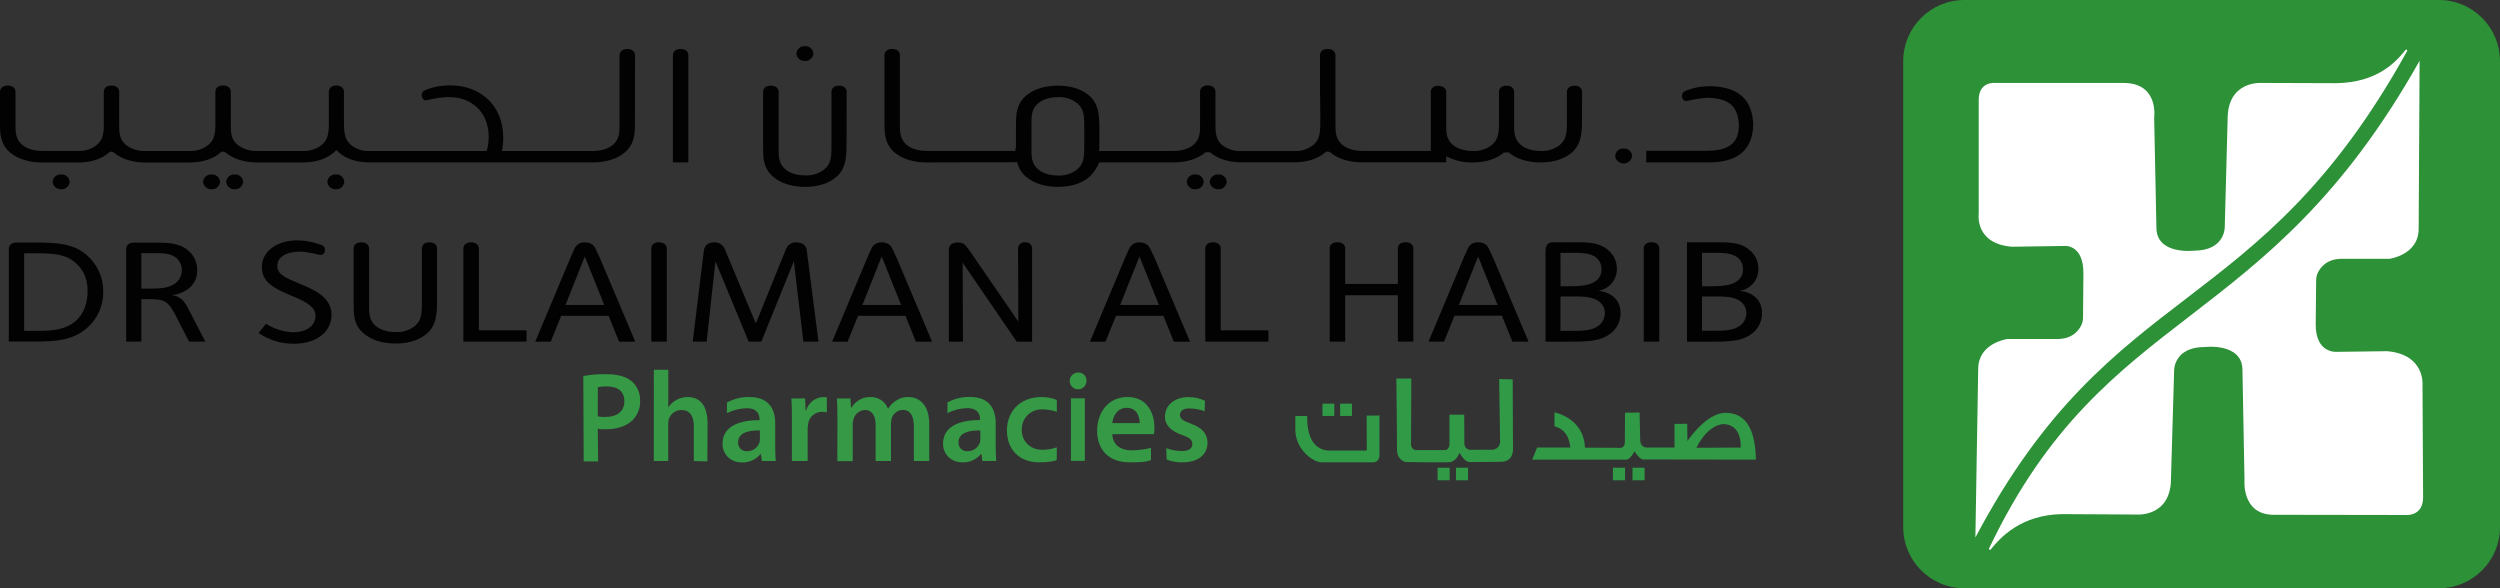
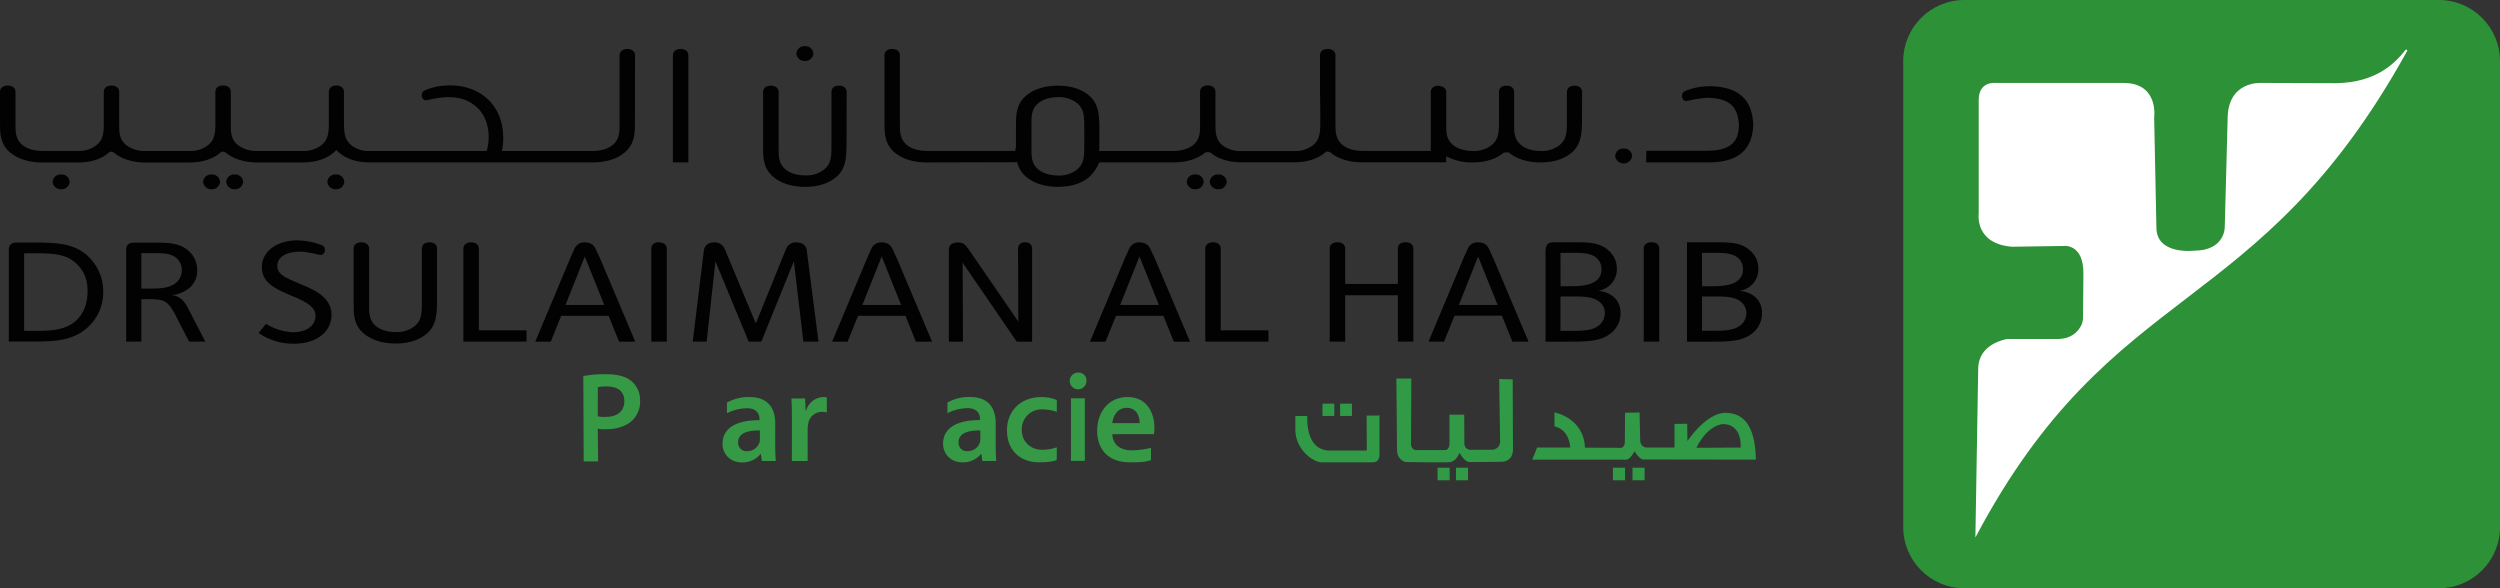
<svg xmlns="http://www.w3.org/2000/svg" width="272" height="64" viewBox="0 0 272 64" fill="none">
  <rect x="0" y="0" width="272" height="64" fill="#333333" stroke="none" />
  <g clipPath="url(#clip0_1102_41517)">
    <path d="M74.053 5.326C73.51 5.326 73.211 5.616 73.211 6.023V7.065V17.667H74.892V5.989C74.88 5.601 74.573 5.323 74.053 5.326ZM117.206 18.431C116.623 18.894 115.892 19.13 115.149 19.097C114.231 19.097 113.445 18.852 112.94 18.416C112.189 17.765 112.225 16.957 112.225 16.134V13.536C112.225 12.708 112.189 11.894 112.94 11.251C113.445 10.806 114.231 10.567 115.149 10.567C115.892 10.536 116.622 10.772 117.206 11.233C117.957 11.88 117.982 12.607 117.974 14.271V15.499C117.974 17.021 117.974 17.765 117.203 18.431H117.206ZM172.132 9.978C172.11 9.589 171.818 9.324 171.307 9.324C170.796 9.324 170.521 9.57 170.48 9.946V12.376C170.48 14.207 170.561 15.035 169.714 15.765C169.131 16.227 168.4 16.463 167.657 16.428C166.741 16.428 165.953 16.183 165.448 15.748C164.711 15.109 164.736 14.32 164.736 13.465V12.148V9.978C164.719 9.589 164.429 9.324 163.909 9.324C163.388 9.324 163.121 9.57 163.089 9.946V12.376C163.089 14.207 163.165 15.035 162.323 15.765C161.738 16.226 161.007 16.461 160.263 16.428C159.348 16.428 158.565 16.183 158.054 15.748C157.487 15.256 157.374 14.669 157.35 14.055V9.951C157.318 9.606 157.06 9.361 156.407 9.326C155.965 9.361 155.7 9.606 155.671 9.946V16.421H148.243C147.327 16.421 146.539 16.175 146.034 15.74C145.312 15.111 145.297 14.327 145.297 13.529C145.297 13.098 145.297 12.641 145.297 12.14V6.023C145.297 5.616 144.998 5.326 144.453 5.326C143.908 5.326 143.633 5.601 143.613 5.989V9.83L143.65 12.386C143.65 14.217 143.724 15.045 142.884 15.775C142.298 16.235 141.567 16.47 140.822 16.438H134.818C134.142 16.418 133.489 16.184 132.953 15.77C132.216 15.126 132.246 14.325 132.241 13.312V9.958C132.216 9.567 131.917 9.292 131.394 9.292C130.871 9.292 130.564 9.584 130.564 9.992V11.032V13.462V13.846C130.564 14.541 130.486 15.2 129.85 15.748C129.344 16.185 128.564 16.428 127.641 16.428H119.602C119.614 16.099 119.614 15.74 119.614 15.367V14.172C119.614 12.516 119.553 11.312 118.49 10.39C117.798 9.791 116.713 9.319 115.08 9.319C113.752 9.319 112.478 9.673 111.622 10.422C110.497 11.405 110.537 12.634 110.537 13.816V15.957L110.461 16.421H100.833C99.913 16.421 99.127 16.175 98.624 15.74C97.888 15.092 97.91 14.278 97.91 13.455V6.023C97.91 5.616 97.61 5.326 97.07 5.326C96.53 5.326 96.246 5.601 96.231 5.989V13.3C96.231 14.362 96.194 15.6 97.313 16.576C98.177 17.313 99.449 17.674 100.777 17.674L110.672 17.65C110.814 18.266 111.15 18.82 111.631 19.23C112.488 19.967 113.762 20.331 115.09 20.331C116.722 20.331 117.807 19.859 118.5 19.262C118.978 18.819 119.35 18.274 119.589 17.667H127.707C129.033 17.667 130.307 17.313 131.161 16.569H131.652C132.447 17.259 133.615 17.613 134.823 17.662H140.778C142.396 17.662 143.478 17.188 144.178 16.591C144.279 16.502 144.379 16.411 144.72 16.564C145.58 17.301 146.844 17.662 148.181 17.662H157.347V16.998C158.227 17.464 159.212 17.697 160.207 17.674C161.834 17.674 162.924 17.2 163.612 16.603L164.129 16.576C164.998 17.313 166.263 17.674 167.595 17.674C169.218 17.674 170.313 17.2 171.003 16.603C172.2 15.568 172.124 14.145 172.124 12.148L172.132 9.978ZM176.656 16.158C176.543 16.15 176.429 16.164 176.322 16.199C176.214 16.235 176.114 16.291 176.029 16.366C175.943 16.44 175.873 16.53 175.822 16.632C175.771 16.733 175.741 16.844 175.733 16.957C175.756 17.185 175.863 17.396 176.033 17.549C176.203 17.703 176.424 17.788 176.653 17.788C176.882 17.788 177.103 17.703 177.273 17.549C177.443 17.396 177.55 17.185 177.574 16.957C177.566 16.844 177.535 16.734 177.485 16.634C177.434 16.533 177.364 16.443 177.279 16.369C177.194 16.296 177.095 16.239 176.988 16.204C176.881 16.169 176.768 16.155 176.656 16.163V16.158ZM186.133 9.373C185.78 9.371 185.426 9.393 185.075 9.437C184.548 9.502 184.03 9.634 183.536 9.83L183.195 9.987C182.792 10.317 183.021 11.145 183.625 10.97C183.985 10.878 184.351 10.806 184.719 10.754C185.091 10.689 185.467 10.65 185.844 10.639C188.453 10.707 189.089 11.867 189.197 13.612C189.145 15.332 188.46 16.337 185.844 16.406H179.128L179.105 17.672H186.133C189.346 17.591 190.679 16.089 190.755 13.556C190.652 11 189.346 9.457 186.133 9.378V9.373ZM132.553 18.979C132.324 18.962 132.097 19.035 131.922 19.184C131.747 19.332 131.637 19.544 131.617 19.773C131.636 20.005 131.744 20.22 131.919 20.373C132.093 20.526 132.321 20.605 132.553 20.594C132.782 20.605 133.007 20.525 133.178 20.371C133.349 20.218 133.454 20.003 133.468 19.773C133.46 19.661 133.43 19.551 133.38 19.45C133.33 19.349 133.26 19.259 133.175 19.186C133.09 19.112 132.991 19.056 132.884 19.02C132.778 18.985 132.665 18.971 132.553 18.979ZM130.044 18.979C129.816 18.964 129.591 19.038 129.418 19.186C129.244 19.335 129.136 19.545 129.116 19.773C129.134 20.005 129.243 20.221 129.418 20.375C129.593 20.528 129.821 20.607 130.054 20.594C130.282 20.603 130.505 20.523 130.675 20.369C130.845 20.216 130.948 20.002 130.962 19.773C130.954 19.661 130.925 19.552 130.875 19.451C130.826 19.351 130.757 19.261 130.672 19.188C130.588 19.114 130.49 19.058 130.384 19.022C130.278 18.986 130.165 18.972 130.054 18.979H130.044ZM87.578 6.635C87.808 6.646 88.032 6.567 88.204 6.414C88.375 6.261 88.48 6.047 88.496 5.817C88.489 5.704 88.459 5.594 88.409 5.493C88.358 5.392 88.288 5.302 88.203 5.228C88.118 5.154 88.018 5.098 87.911 5.063C87.804 5.028 87.691 5.014 87.578 5.023C87.349 5.005 87.123 5.078 86.948 5.227C86.773 5.376 86.664 5.588 86.645 5.817C86.664 6.048 86.772 6.263 86.946 6.415C87.12 6.568 87.347 6.647 87.578 6.635ZM69.092 5.992C69.072 5.603 68.768 5.326 68.25 5.328C67.732 5.33 67.408 5.618 67.408 6.026V13.462C67.408 14.286 67.442 15.099 66.694 15.748C66.191 16.185 65.403 16.428 64.484 16.428H54.604C54.706 15.959 54.756 15.479 54.754 14.998C54.754 11.393 52.187 9.287 49.01 9.287C48.659 9.288 48.308 9.31 47.96 9.353C47.433 9.42 46.917 9.552 46.423 9.747L46.084 9.904C45.679 10.236 45.907 11.064 46.511 10.887C47.083 10.754 47.002 10.774 47.601 10.671C47.947 10.61 48.296 10.576 48.647 10.57H48.927C51.271 10.57 53.168 12.172 53.168 14.873C53.172 15.4 53.1 15.924 52.955 16.431H39.984C39.332 16.413 38.703 16.183 38.192 15.775C37.348 15.037 37.422 14.217 37.422 12.386V9.928C37.39 9.56 37.095 9.304 36.599 9.304C36.103 9.304 35.797 9.572 35.777 9.958V12.152C35.777 12.644 35.777 13.135 35.777 13.551C35.76 14.607 35.649 15.214 35.011 15.762C34.427 16.224 33.697 16.459 32.954 16.426H27.898C27.151 16.438 26.422 16.199 25.828 15.745C25.077 15.097 25.114 14.283 25.114 13.46V9.997C25.114 9.587 24.817 9.299 24.272 9.299C23.727 9.299 23.45 9.572 23.433 9.963V13.782C23.401 14.698 23.261 15.256 22.672 15.765C22.088 16.224 21.361 16.459 20.619 16.428H15.671C14.951 16.43 14.251 16.19 13.682 15.748C12.931 15.099 12.968 14.286 12.968 13.465V10C12.968 9.589 12.671 9.307 12.131 9.307C11.591 9.307 11.304 9.584 11.292 9.965V13.303V13.873C11.25 14.735 11.103 15.271 10.531 15.765C10.023 16.177 9.392 16.407 8.739 16.421H4.605C3.682 16.421 2.887 16.175 2.396 15.74C1.66 15.092 1.687 14.278 1.687 13.457V10C1.687 9.589 1.385 9.307 0.842 9.307C0.3 9.307 0.017 9.584 0 9.965V13.303C0 14.371 -0.039 15.603 1.08 16.576C1.949 17.313 3.216 17.679 4.544 17.679H8.739C10.192 17.62 11.179 17.188 11.824 16.618C11.927 16.522 12.026 16.431 12.372 16.583C13.197 17.296 14.402 17.657 15.668 17.682H20.563C22.193 17.682 23.278 17.21 23.973 16.613C24.078 16.517 24.176 16.424 24.527 16.578C25.359 17.298 26.582 17.655 27.866 17.677H32.893C34.52 17.677 35.605 17.203 36.3 16.605C36.404 16.516 36.502 16.419 36.592 16.315C36.686 16.418 36.786 16.515 36.892 16.605C37.535 17.168 38.524 17.613 39.974 17.669H55.223H64.534C65.864 17.669 67.135 17.316 67.992 16.571C69.116 15.588 69.082 14.359 69.082 13.295L69.092 5.992ZM25.546 18.979C25.317 18.962 25.09 19.035 24.914 19.183C24.739 19.332 24.629 19.544 24.608 19.773C24.627 20.005 24.736 20.221 24.911 20.374C25.086 20.527 25.314 20.606 25.546 20.594C25.775 20.604 25.999 20.523 26.169 20.37C26.339 20.216 26.443 20.002 26.457 19.773C26.449 19.661 26.42 19.552 26.37 19.451C26.32 19.35 26.251 19.261 26.166 19.187C26.081 19.113 25.983 19.057 25.877 19.021C25.77 18.985 25.658 18.971 25.546 18.979ZM23.03 18.979C22.801 18.962 22.574 19.035 22.398 19.183C22.223 19.332 22.113 19.544 22.092 19.773C22.111 20.004 22.219 20.219 22.393 20.372C22.567 20.525 22.794 20.605 23.025 20.594C23.255 20.605 23.479 20.525 23.651 20.371C23.822 20.218 23.926 20.003 23.941 19.773C23.933 19.661 23.903 19.551 23.853 19.45C23.802 19.349 23.733 19.259 23.648 19.186C23.562 19.112 23.464 19.056 23.357 19.02C23.25 18.985 23.137 18.971 23.025 18.979H23.03ZM6.66 18.979C6.431 18.962 6.205 19.036 6.03 19.184C5.855 19.333 5.745 19.544 5.724 19.773C5.743 20.005 5.851 20.22 6.026 20.373C6.201 20.526 6.428 20.605 6.66 20.594C6.889 20.605 7.114 20.525 7.285 20.371C7.457 20.218 7.561 20.003 7.575 19.773C7.568 19.661 7.538 19.551 7.487 19.45C7.437 19.349 7.367 19.259 7.282 19.186C7.197 19.112 7.098 19.056 6.992 19.02C6.885 18.985 6.772 18.971 6.66 18.979V18.979ZM92.114 9.97C92.09 9.584 91.8 9.319 91.285 9.319C90.769 9.319 90.497 9.565 90.465 9.946V15.035C90.465 16.861 90.541 17.692 89.696 18.419C89.112 18.884 88.378 19.12 87.632 19.085C86.714 19.085 85.928 18.839 85.423 18.404C84.686 17.753 84.713 16.945 84.713 16.121V11.059V10.014C84.713 9.609 84.412 9.319 83.869 9.319C83.326 9.319 83.042 9.589 83.025 9.98V15.957C83.025 17.028 82.99 18.259 84.112 19.23C84.969 19.967 86.245 20.331 87.573 20.331C89.203 20.331 90.288 19.859 90.983 19.262C92.178 18.225 92.107 16.817 92.107 14.804L92.114 9.97ZM36.545 18.979C36.317 18.962 36.091 19.036 35.917 19.185C35.743 19.333 35.634 19.545 35.615 19.773C35.633 20.004 35.74 20.219 35.913 20.373C36.087 20.526 36.314 20.605 36.545 20.594C36.775 20.605 37 20.525 37.171 20.372C37.342 20.218 37.445 20.003 37.459 19.773C37.451 19.661 37.421 19.551 37.371 19.45C37.321 19.349 37.252 19.26 37.167 19.186C37.082 19.112 36.983 19.056 36.877 19.02C36.77 18.985 36.657 18.971 36.545 18.979Z" fill="#020203" />
    <path d="M32.51 30.829C31.283 30.279 30.171 29.952 30.171 28.934C30.171 27.951 31.153 27.376 32.672 27.376C32.973 27.377 33.273 27.409 33.568 27.472C34.182 27.583 34.125 27.583 34.702 27.718C35.37 27.914 35.623 26.89 35.011 26.671C34.154 26.338 33.245 26.161 32.326 26.148C30.065 26.172 28.487 27.376 28.487 29.067C28.487 30.657 29.798 31.367 31.388 32.033C32.733 32.601 34.334 33.181 34.334 34.365C34.334 35.348 33.435 36.147 31.899 36.147C30.848 36.11 29.827 35.792 28.941 35.225L28.136 36.23C29.264 37.006 30.604 37.413 31.973 37.398C34.56 37.398 36.072 36.019 36.072 34.237C36.072 32.112 33.617 31.318 32.515 30.831L32.51 30.829ZM189.469 35.309C188.789 35.879 188.028 35.985 186.556 35.985H185.174V32.254H186.202C187.474 32.254 188.696 32.21 189.442 32.854C189.622 33.004 189.766 33.192 189.863 33.404C189.96 33.617 190.009 33.849 190.004 34.083C190.002 34.314 189.953 34.542 189.859 34.754C189.765 34.965 189.629 35.155 189.46 35.311L189.469 35.309ZM185.174 27.511H186.259C187.29 27.511 188.468 27.462 189.143 28.096C189.304 28.25 189.432 28.437 189.516 28.643C189.601 28.85 189.641 29.072 189.634 29.296C189.644 29.534 189.597 29.772 189.497 29.989C189.397 30.206 189.247 30.396 189.059 30.544C188.348 31.109 187.169 31.143 186.138 31.143H185.181L185.174 27.511ZM189.31 31.63C189.873 31.543 190.386 31.255 190.755 30.82C191.123 30.385 191.323 29.832 191.318 29.261C191.322 28.863 191.236 28.47 191.066 28.11C190.896 27.751 190.646 27.435 190.336 27.187C189.437 26.405 188.254 26.361 186.983 26.361H183.546V37.174H185.755C188.001 37.174 189.572 37.206 190.773 36.167C191.074 35.904 191.313 35.577 191.475 35.211C191.636 34.845 191.715 34.448 191.706 34.048C191.706 32.522 190.564 31.79 189.31 31.633V31.63ZM174.069 35.319C173.396 35.899 172.623 35.997 171.162 35.997H169.78V32.254H170.809C172.076 32.254 173.295 32.21 174.044 32.854C174.224 33.003 174.369 33.191 174.467 33.404C174.564 33.617 174.613 33.849 174.609 34.083C174.606 34.313 174.556 34.541 174.463 34.752C174.371 34.963 174.236 35.153 174.069 35.311V35.319ZM169.78 27.511H170.865C171.899 27.511 173.075 27.462 173.747 28.096C173.91 28.25 174.037 28.436 174.122 28.643C174.207 28.85 174.246 29.072 174.238 29.296C174.251 29.535 174.204 29.774 174.104 29.991C174.003 30.209 173.851 30.398 173.661 30.544C172.952 31.109 171.771 31.143 170.74 31.143H169.788L169.78 27.511ZM173.919 31.63C174.481 31.541 174.992 31.253 175.359 30.818C175.726 30.383 175.925 29.831 175.92 29.261C175.924 28.863 175.838 28.47 175.668 28.11C175.498 27.751 175.248 27.435 174.938 27.187C174.032 26.405 172.856 26.361 171.585 26.361H168.985C168.371 26.361 168.155 26.661 168.153 27.435V37.172H170.362C172.606 37.172 174.177 37.204 175.38 36.164C175.68 35.901 175.92 35.575 176.082 35.209C176.243 34.843 176.323 34.446 176.315 34.046C176.315 32.52 175.173 31.787 173.921 31.63H173.919ZM158.729 33.176L160.818 27.907L162.939 33.176H158.729ZM162.009 27.101C161.763 26.528 161.322 26.364 160.796 26.364C160.555 26.35 160.316 26.415 160.114 26.547C159.912 26.68 159.758 26.874 159.674 27.101L159.282 27.961L155.423 37.167H157.112L158.253 34.348H163.408L164.545 37.167H166.307L162.485 28.131L162.009 27.101ZM121.875 33.176L123.974 27.907L126.09 33.176H121.875ZM125.167 27.111C124.921 26.538 124.479 26.373 123.959 26.373C123.717 26.359 123.478 26.423 123.275 26.556C123.073 26.689 122.918 26.883 122.835 27.111L122.442 27.971L118.583 37.177H120.279L121.421 34.358H126.576L127.715 37.177H129.477L125.655 28.14L125.167 27.111ZM93.83 33.176L95.927 27.907L98.038 33.176H93.83ZM97.117 27.111C96.872 26.538 96.425 26.373 95.912 26.373C95.67 26.36 95.43 26.424 95.226 26.556C95.023 26.689 94.868 26.883 94.783 27.111L94.392 27.971L90.534 37.177H92.218L93.359 34.358H98.514L99.65 37.177H101.413L97.591 28.14L97.117 27.111ZM61.529 33.176L63.626 27.907L65.737 33.176H61.529ZM64.819 27.111C64.573 26.538 64.126 26.373 63.613 26.373C63.371 26.36 63.13 26.424 62.927 26.556C62.723 26.689 62.567 26.883 62.482 27.111L62.094 27.971L58.233 37.177H59.919L61.06 34.358H66.215L67.357 37.177H69.117L65.295 28.131L64.819 27.111ZM15.956 31.399H15.377V27.541H16.67C17.681 27.541 18.565 27.526 19.243 28.106C19.417 28.272 19.555 28.473 19.648 28.696C19.741 28.918 19.787 29.157 19.783 29.399C19.784 29.656 19.729 29.911 19.622 30.145C19.515 30.379 19.359 30.587 19.164 30.755C18.378 31.433 17.159 31.399 15.958 31.399H15.956ZM19.748 32.549C19.447 32.292 19.071 32.14 18.675 32.114C19.419 32.05 20.123 31.75 20.686 31.259C20.94 31.022 21.14 30.734 21.272 30.413C21.405 30.092 21.467 29.746 21.454 29.399C21.463 28.99 21.38 28.585 21.209 28.213C21.039 27.841 20.787 27.513 20.472 27.253C19.463 26.381 18.167 26.393 16.503 26.393H14.581C14.058 26.393 13.705 26.639 13.725 27.157V37.167H15.377V32.549H16.164C17.853 32.549 18.263 32.692 19.13 34.358L20.573 37.167H22.338L20.728 34.051C20.387 33.387 20.129 32.871 19.746 32.549H19.748ZM8.27 34.896C7.2 35.832 5.855 35.997 4.178 35.997H2.624V27.556H3.712C5.87 27.556 7.107 27.639 8.197 28.575C9.245 29.482 9.529 30.581 9.529 31.679C9.529 32.984 9.117 34.137 8.27 34.889V34.896ZM9.456 27.762C7.954 26.467 6.132 26.386 3.712 26.386H1.775C1.252 26.386 0.941 26.663 0.958 27.177V37.159H3.682C6.007 37.159 7.868 37.061 9.446 35.707C10.021 35.213 10.479 34.597 10.788 33.905C11.097 33.212 11.249 32.46 11.233 31.701C11.236 30.957 11.079 30.22 10.772 29.542C10.465 28.863 10.016 28.259 9.456 27.769V27.762ZM179.683 26.356C179.192 26.356 178.875 26.602 178.838 26.973V37.167H180.529V26.968C180.488 26.602 180.196 26.356 179.683 26.356V26.356ZM152.927 26.356C152.421 26.356 152.114 26.602 152.087 26.978V30.895H146.355V26.978C146.319 26.61 146.029 26.356 145.516 26.356C145.003 26.356 144.721 26.602 144.669 26.949V37.167H146.355V32.124H152.09V37.167H153.769V26.961C153.727 26.602 153.43 26.356 152.929 26.356H152.927ZM132.815 26.963C132.774 26.605 132.474 26.361 131.981 26.359C131.487 26.356 131.163 26.619 131.136 26.99V37.167H138.01V35.938H132.815V26.963ZM112.292 26.978C112.262 26.61 111.992 26.356 111.531 26.356C111.069 26.356 110.78 26.629 110.763 27.017V27.472L110.797 34.994L105.382 27.113C104.997 26.602 104.815 26.393 104.273 26.376C103.872 26.376 103.237 26.484 103.237 27.133V37.177H104.771L104.734 28.575L110.625 37.177H112.292V26.978ZM86.55 26.366C86.337 26.372 86.13 26.438 85.953 26.556C85.775 26.674 85.635 26.838 85.546 27.032L82.232 35.188L78.837 27.054C78.743 26.847 78.59 26.671 78.397 26.549C78.204 26.427 77.98 26.363 77.752 26.366C77.355 26.366 76.77 26.465 76.596 27.14L75.369 37.167H76.883L77.838 28.43L81.456 37.167H82.833L86.373 28.43L87.406 37.167H89.051L87.762 27.133C87.61 26.465 87.026 26.366 86.535 26.366H86.55ZM72.543 26.976C72.511 26.632 72.254 26.386 71.601 26.356C71.161 26.386 70.896 26.632 70.864 26.976V37.167H72.548V26.976H72.543ZM52.098 26.99C52.064 26.619 51.767 26.364 51.256 26.364C50.746 26.364 50.432 26.639 50.414 27.03V37.167H57.288V35.938H52.101L52.098 26.99ZM47.55 27.015C47.528 26.632 47.241 26.364 46.728 26.364C46.215 26.364 45.942 26.61 45.903 26.99V32.077C45.903 33.908 45.979 34.736 45.139 35.466C44.554 35.928 43.822 36.163 43.078 36.13C42.162 36.13 41.376 35.884 40.868 35.452C40.12 34.798 40.159 33.989 40.159 33.166V27.062C40.159 26.656 39.859 26.364 39.315 26.364C38.77 26.364 38.49 26.639 38.475 27.03V32.999C38.475 34.075 38.433 35.306 39.56 36.275C40.422 37.012 41.693 37.378 43.021 37.378C44.651 37.378 45.721 36.906 46.431 36.309C47.623 35.275 47.55 33.852 47.55 31.851V27.015Z" fill="#020203" />
    <path d="M118.207 41.396C118.217 41.578 118.172 41.759 118.078 41.915C117.984 42.072 117.845 42.196 117.68 42.273C117.515 42.349 117.33 42.374 117.15 42.345C116.971 42.316 116.804 42.233 116.672 42.108C116.539 41.982 116.447 41.82 116.408 41.642C116.369 41.464 116.384 41.278 116.451 41.109C116.518 40.939 116.635 40.794 116.785 40.691C116.936 40.589 117.114 40.534 117.296 40.533C117.414 40.525 117.532 40.541 117.643 40.581C117.754 40.62 117.856 40.683 117.941 40.764C118.027 40.845 118.095 40.943 118.141 41.052C118.186 41.161 118.209 41.278 118.207 41.396V41.396Z" fill="#359946" />
    <path d="M187.784 44.915C185.646 44.868 183.594 47.984 183.594 47.984L183.564 46.107L182.185 46.121V48.694H179.193C178.471 48.694 178.456 47.957 178.456 47.957L178.385 44.878L176.804 44.903L176.785 47.989C176.814 48.726 176.34 48.726 176.34 48.726L172.442 48.702C172.319 45.448 169.128 44.868 169.128 44.868V46.384C170.81 46.788 170.847 48.694 170.847 48.694H167.238L166.703 50.012H176.942C177.369 49.997 177.84 49.102 177.84 49.102C177.84 49.102 178.373 49.982 178.765 49.989L191.039 50.007C190.975 46.416 189.782 44.947 187.784 44.915ZM184.566 48.719C185.864 46.146 187.428 46.148 187.428 46.148C187.428 46.148 189.465 45.93 189.392 48.694L184.566 48.719Z" fill="#309A47" />
    <path d="M178.933 50.887H177.617V52.255H178.933V50.887Z" fill="#309A47" />
    <path d="M176.804 50.887H175.488V52.255H176.804V50.887Z" fill="#309A47" />
    <path d="M159.726 50.887H158.41V52.255H159.726V50.887Z" fill="#309A47" />
    <path d="M147.089 43.918H145.805V45.255H147.089V43.918Z" fill="#309A47" />
    <path d="M145.171 43.918H143.887V45.255H145.171V43.918Z" fill="#309A47" />
    <path d="M157.722 50.887H156.406V52.255H157.722V50.887Z" fill="#309A47" />
    <path d="M163.108 41.239L164.581 41.271L164.613 48.833C164.613 48.833 164.723 50.243 163.297 50.243C163.297 50.243 160.695 50.275 159.882 50.275C159.45 50.275 158.962 49.604 158.805 49.26C158.805 49.26 158.505 50.086 157.86 50.268C157.57 50.351 152.999 50.268 152.999 50.268C152.651 50.268 151.996 49.818 151.996 49.02C151.996 47.004 151.922 41.188 151.922 41.188H153.552L153.52 48.152C153.52 48.152 153.395 48.997 154.178 48.968H157.305C157.305 48.968 157.703 48.865 157.703 48.277V45.114H159.308L159.323 48.267C159.322 48.357 159.339 48.445 159.373 48.528C159.406 48.611 159.457 48.686 159.52 48.748C159.584 48.811 159.659 48.861 159.742 48.894C159.825 48.927 159.913 48.943 160.003 48.941L162.457 48.926C162.668 48.896 162.861 48.79 163 48.629C163.139 48.467 163.214 48.26 163.211 48.046L163.108 41.239Z" fill="#309A47" />
    <path d="M148.693 45.217L150.085 45.205V49.437C150.085 49.437 150.175 50.294 149.348 50.302H143.825C142.824 50.302 140.934 48.869 140.934 46.753C140.934 46.299 140.934 45.815 140.934 45.264H142.225C142.181 48.09 143.332 48.923 144.5 49.019H148.705L148.693 45.217Z" fill="#309A47" />
    <path d="M63.465 40.907C64.287 40.763 65.121 40.697 65.956 40.711C67.208 40.711 68.126 40.976 68.725 41.48C69.023 41.738 69.259 42.059 69.418 42.419C69.577 42.779 69.654 43.17 69.643 43.564C69.663 43.957 69.601 44.349 69.463 44.717C69.323 45.085 69.11 45.42 68.836 45.702C68.153 46.385 67.083 46.707 65.87 46.707C65.591 46.713 65.312 46.695 65.036 46.653L65.078 50.197H63.504L63.465 40.907ZM65.036 45.297C65.31 45.353 65.591 45.377 65.87 45.365C67.152 45.365 67.932 44.736 67.932 43.645C67.932 42.596 67.208 42.038 66.025 42.038C65.696 42.032 65.367 42.06 65.043 42.121L65.036 45.297Z" fill="#359946" />
-     <path d="M71.138 40.236H72.709V44.289H72.738C72.957 43.957 73.258 43.688 73.612 43.507C73.981 43.302 74.397 43.195 74.82 43.198C76.01 43.198 76.985 43.935 76.985 46.107L76.96 50.197L75.487 50.16V46.343C75.487 45.36 75.114 44.611 74.14 44.611C73.84 44.609 73.547 44.701 73.303 44.874C73.058 45.047 72.873 45.293 72.775 45.576C72.72 45.743 72.695 45.917 72.704 46.093V50.16H71.133L71.138 40.236Z" fill="#359946" />
    <path d="M82.895 50.16L82.785 49.405H82.743C82.499 49.699 82.192 49.933 81.845 50.091C81.498 50.248 81.119 50.325 80.738 50.314C79.375 50.314 78.609 49.331 78.609 48.287C78.609 46.567 80.126 45.702 82.633 45.714V45.603C82.633 45.156 82.451 44.414 81.253 44.414C80.501 44.429 79.762 44.614 79.091 44.955V43.8C79.842 43.386 80.688 43.179 81.545 43.197C83.718 43.197 84.344 44.584 84.344 46.065V48.523C84.344 49.137 84.371 49.752 84.402 50.157L82.895 50.16ZM82.674 46.832C81.462 46.805 80.308 47.078 80.308 48.105C80.295 48.237 80.311 48.371 80.356 48.496C80.401 48.621 80.473 48.735 80.567 48.829C80.661 48.923 80.774 48.995 80.899 49.04C81.024 49.084 81.158 49.101 81.29 49.088C81.583 49.093 81.87 49.005 82.109 48.837C82.349 48.669 82.53 48.429 82.625 48.152C82.663 48.03 82.683 47.903 82.682 47.776L82.674 46.832Z" fill="#359946" />
    <path d="M106.88 50.16L106.777 49.395H106.735C106.492 49.689 106.185 49.923 105.838 50.081C105.491 50.238 105.113 50.315 104.732 50.305C103.367 50.305 102.602 49.322 102.602 48.277C102.602 46.557 104.119 45.692 106.625 45.704V45.594C106.625 45.146 106.443 44.404 105.248 44.404C104.495 44.419 103.755 44.604 103.083 44.945V43.79C103.834 43.376 104.68 43.169 105.537 43.188C107.707 43.188 108.333 44.574 108.333 46.056V48.513C108.333 49.127 108.36 49.742 108.392 50.147L106.88 50.16ZM106.657 46.832C105.447 46.805 104.29 47.078 104.29 48.105C104.278 48.237 104.295 48.371 104.34 48.496C104.384 48.621 104.456 48.734 104.55 48.828C104.644 48.922 104.757 48.994 104.882 49.039C105.007 49.084 105.14 49.101 105.272 49.088C105.565 49.094 105.852 49.006 106.092 48.838C106.332 48.669 106.513 48.429 106.608 48.152C106.646 48.03 106.665 47.903 106.664 47.776L106.657 46.832Z" fill="#359946" />
    <path d="M86.159 45.547C86.159 44.625 86.147 43.967 86.106 43.352H87.596L87.65 44.652H87.706C87.825 44.247 88.067 43.889 88.399 43.628C88.73 43.367 89.135 43.217 89.557 43.197C89.693 43.196 89.829 43.211 89.962 43.242V44.861C89.796 44.826 89.628 44.808 89.459 44.807C89.089 44.799 88.729 44.926 88.447 45.166C88.165 45.406 87.981 45.74 87.929 46.107C87.894 46.282 87.875 46.459 87.873 46.638V50.159H86.155L86.159 45.547Z" fill="#359946" />
-     <path d="M91.111 45.38C91.111 44.596 91.096 43.94 91.055 43.352H92.528L92.596 44.36H92.638C92.849 43.996 93.154 43.696 93.522 43.492C93.889 43.287 94.304 43.185 94.724 43.197C95.129 43.188 95.527 43.303 95.864 43.528C96.2 43.754 96.459 44.078 96.605 44.456H96.632C96.841 44.11 97.127 43.818 97.469 43.603C97.867 43.324 98.345 43.182 98.831 43.197C99.96 43.197 101.102 43.967 101.102 46.146V50.157H99.43V46.397C99.43 45.264 99.04 44.593 98.22 44.593C97.951 44.603 97.692 44.696 97.478 44.858C97.263 45.021 97.104 45.246 97.022 45.502C96.972 45.69 96.944 45.882 96.939 46.075V50.157H95.269V46.225C95.269 45.274 94.894 44.603 94.099 44.603C93.817 44.616 93.546 44.719 93.325 44.895C93.105 45.072 92.946 45.314 92.871 45.586C92.803 45.764 92.771 45.954 92.775 46.144V50.169H91.104L91.111 45.38Z" fill="#359946" />
    <path d="M114.97 50.054C114.606 50.221 113.897 50.3 113.048 50.3C110.932 50.3 109.555 48.943 109.555 46.832C109.555 44.792 110.946 43.197 113.328 43.197C113.896 43.193 114.459 43.303 114.984 43.519V44.807C114.467 44.628 113.924 44.539 113.377 44.542C113.084 44.533 112.793 44.584 112.521 44.692C112.249 44.8 112.002 44.963 111.795 45.17C111.588 45.377 111.425 45.624 111.318 45.897C111.21 46.169 111.159 46.461 111.167 46.753C111.167 48.149 112.216 48.936 113.377 48.936C113.924 48.938 114.467 48.848 114.984 48.67L114.97 50.054Z" fill="#359946" />
    <path d="M118.032 43.338H116.52V50.145H118.032V43.338Z" fill="#359946" />
    <path d="M121.017 47.238C121.058 48.467 122.018 49 123.103 49C123.819 48.989 124.531 48.898 125.227 48.727V50.054C124.642 50.3 123.835 50.3 122.86 50.3C120.651 50.3 119.367 48.943 119.367 46.859C119.367 44.972 120.509 43.195 122.679 43.195C124.848 43.195 125.602 45.014 125.602 46.51C125.604 46.753 125.586 46.996 125.548 47.235L121.017 47.238ZM123.994 46.036C124.009 45.407 123.732 44.372 122.59 44.372C121.532 44.372 121.085 45.338 121.017 46.036H123.994Z" fill="#359946" />
-     <path d="M126.886 48.758C127.447 48.97 128.042 49.076 128.641 49.07C129.392 49.07 129.726 48.761 129.726 48.313C129.726 47.866 129.446 47.615 128.612 47.331C127.289 46.868 126.734 46.141 126.746 45.345C126.746 44.143 127.728 43.204 129.309 43.204C129.931 43.197 130.545 43.336 131.103 43.61L131.062 44.758C130.77 44.588 129.935 44.436 129.343 44.436C128.752 44.436 128.381 44.725 128.381 45.141C128.381 45.556 128.703 45.785 129.564 46.092C130.792 46.539 131.361 47.168 131.376 48.173C131.376 49.402 130.414 50.324 128.619 50.299C128.04 50.316 127.464 50.211 126.928 49.989L126.886 48.758Z" fill="#359946" />
    <path d="M265.354 0H213.715C210.045 0 207.07 2.978 207.07 6.652V57.348C207.07 61.022 210.045 64 213.715 64H265.354C269.024 64 271.999 61.022 271.999 57.348V6.652C271.999 2.978 269.024 0 265.354 0Z" fill="#2C9137" />
    <path d="M214.932 58.458C229.94 30.116 245.588 35.031 261.897 5.553C261.91 5.53 261.915 5.502 261.909 5.476C261.903 5.45 261.887 5.426 261.865 5.411C261.843 5.396 261.816 5.389 261.789 5.393C261.762 5.396 261.738 5.41 261.72 5.43C260.645 6.782 258.637 8.972 254.199 9.05L246.064 9.023C246.064 9.023 242.323 8.731 242.365 13.024L242.051 24.763C242.051 24.763 242.051 27.273 238.708 27.273C238.708 27.273 234.618 27.764 234.618 24.763L234.373 12.8C234.373 12.8 234.913 9.07 231.11 9.026H217.151C217.151 9.026 215.285 8.78 215.285 10.854V23.247C215.285 23.247 214.809 26.511 218.898 26.845L224.586 26.761C224.586 26.761 226.694 26.516 226.675 29.774L226.633 34.559C226.632 34.836 226.572 35.11 226.456 35.362C226.167 35.972 225.448 36.913 223.756 36.884H218.395C218.275 36.903 215.231 37.363 215.229 40.145L214.922 58.455C214.922 58.455 214.929 58.463 214.932 58.458Z" fill="white" />
-     <path d="M263.25 6.613C246.411 36.595 229.184 32.894 216.413 59.663C216.399 59.686 216.395 59.714 216.401 59.74C216.407 59.767 216.423 59.79 216.445 59.805C216.467 59.821 216.494 59.827 216.521 59.824C216.548 59.82 216.572 59.806 216.589 59.786C217.669 58.437 219.925 56.006 224.363 55.935L232.498 55.982C232.498 55.982 236.239 56.281 236.205 51.996L236.546 40.256C236.546 40.256 236.546 37.747 239.894 37.755C239.894 37.755 243.986 37.263 243.979 40.273L244.202 52.236C244.202 52.236 243.853 56.053 247.452 56.009L261.667 56.031C261.667 56.031 263.751 56.289 263.631 53.898L263.569 41.814C263.569 41.814 263.815 38.553 259.718 38.209L254.276 38.28C254.276 38.28 251.92 38.526 251.949 35.263L251.998 30.478C251.999 30.2 252.061 29.926 252.18 29.674C252.469 29.065 253.191 28.126 254.88 28.158H259.976C260.096 28.141 263.145 27.686 263.15 24.904L263.253 6.594C263.253 6.594 263.253 6.608 263.25 6.613Z" fill="white" />
  </g>
  <defs>
    <clipPath id="clip0_1102_41517">
      <rect width="272" height="64" fill="white" />
    </clipPath>
  </defs>
</svg>